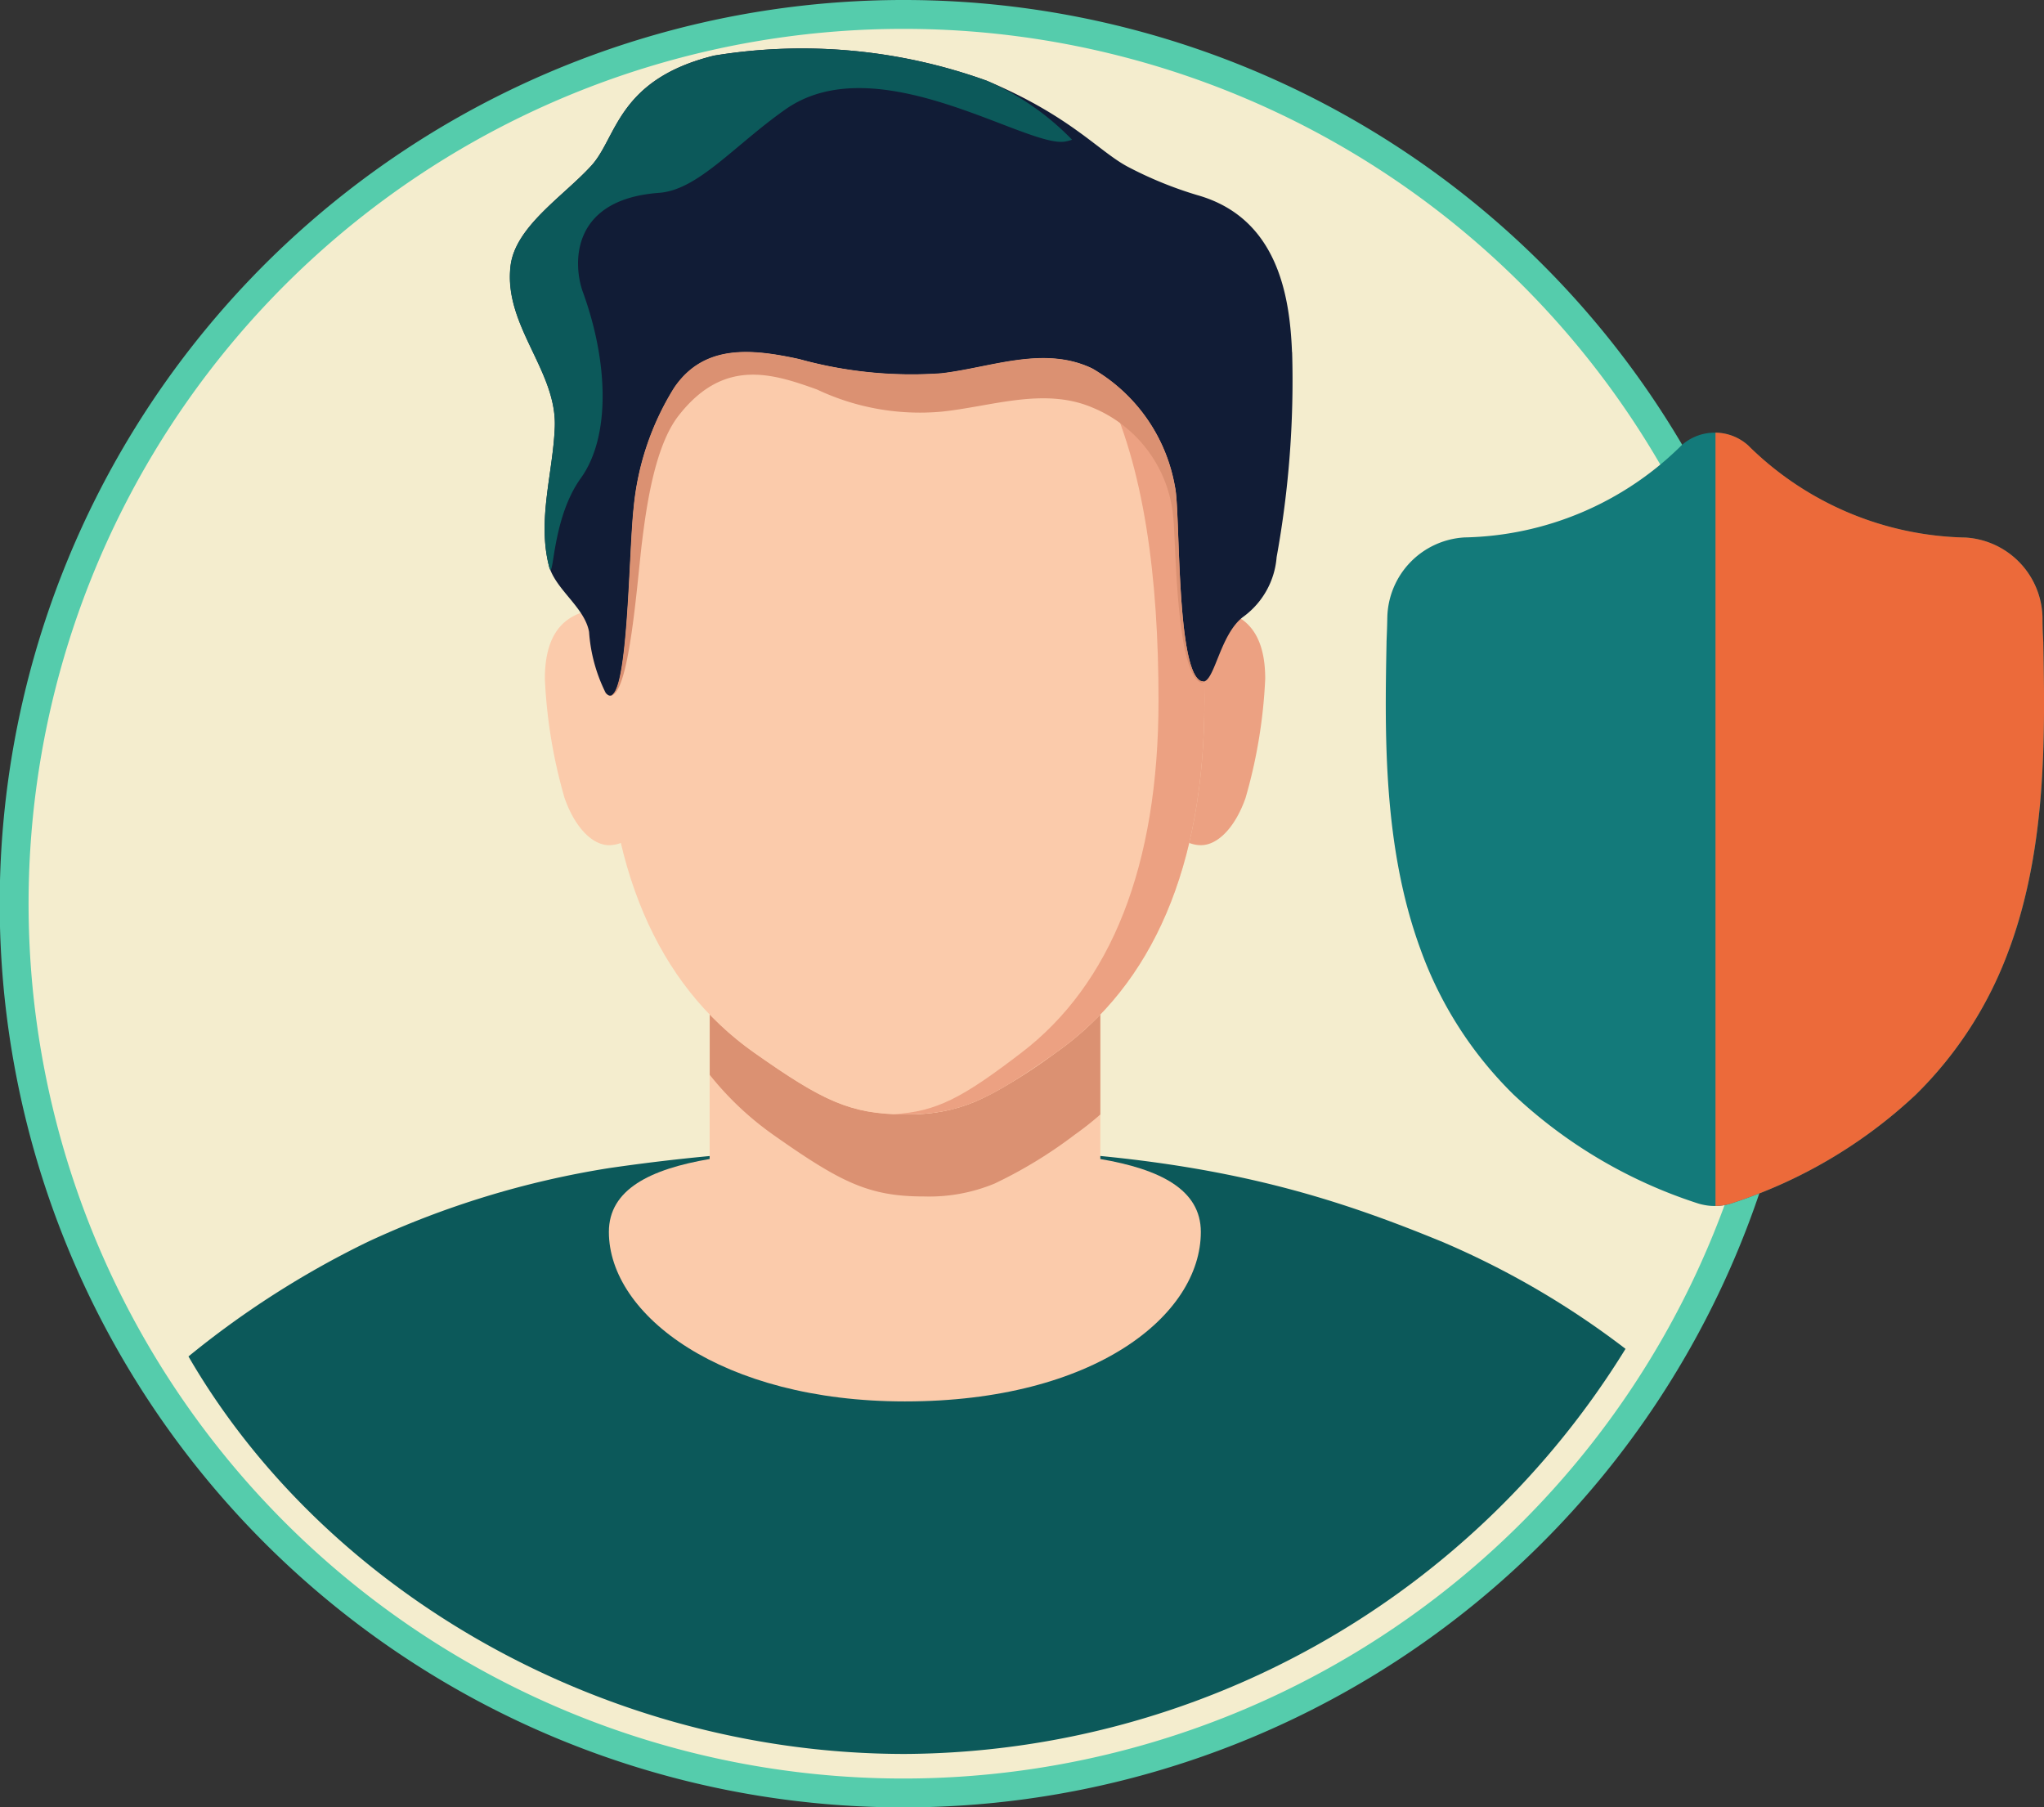
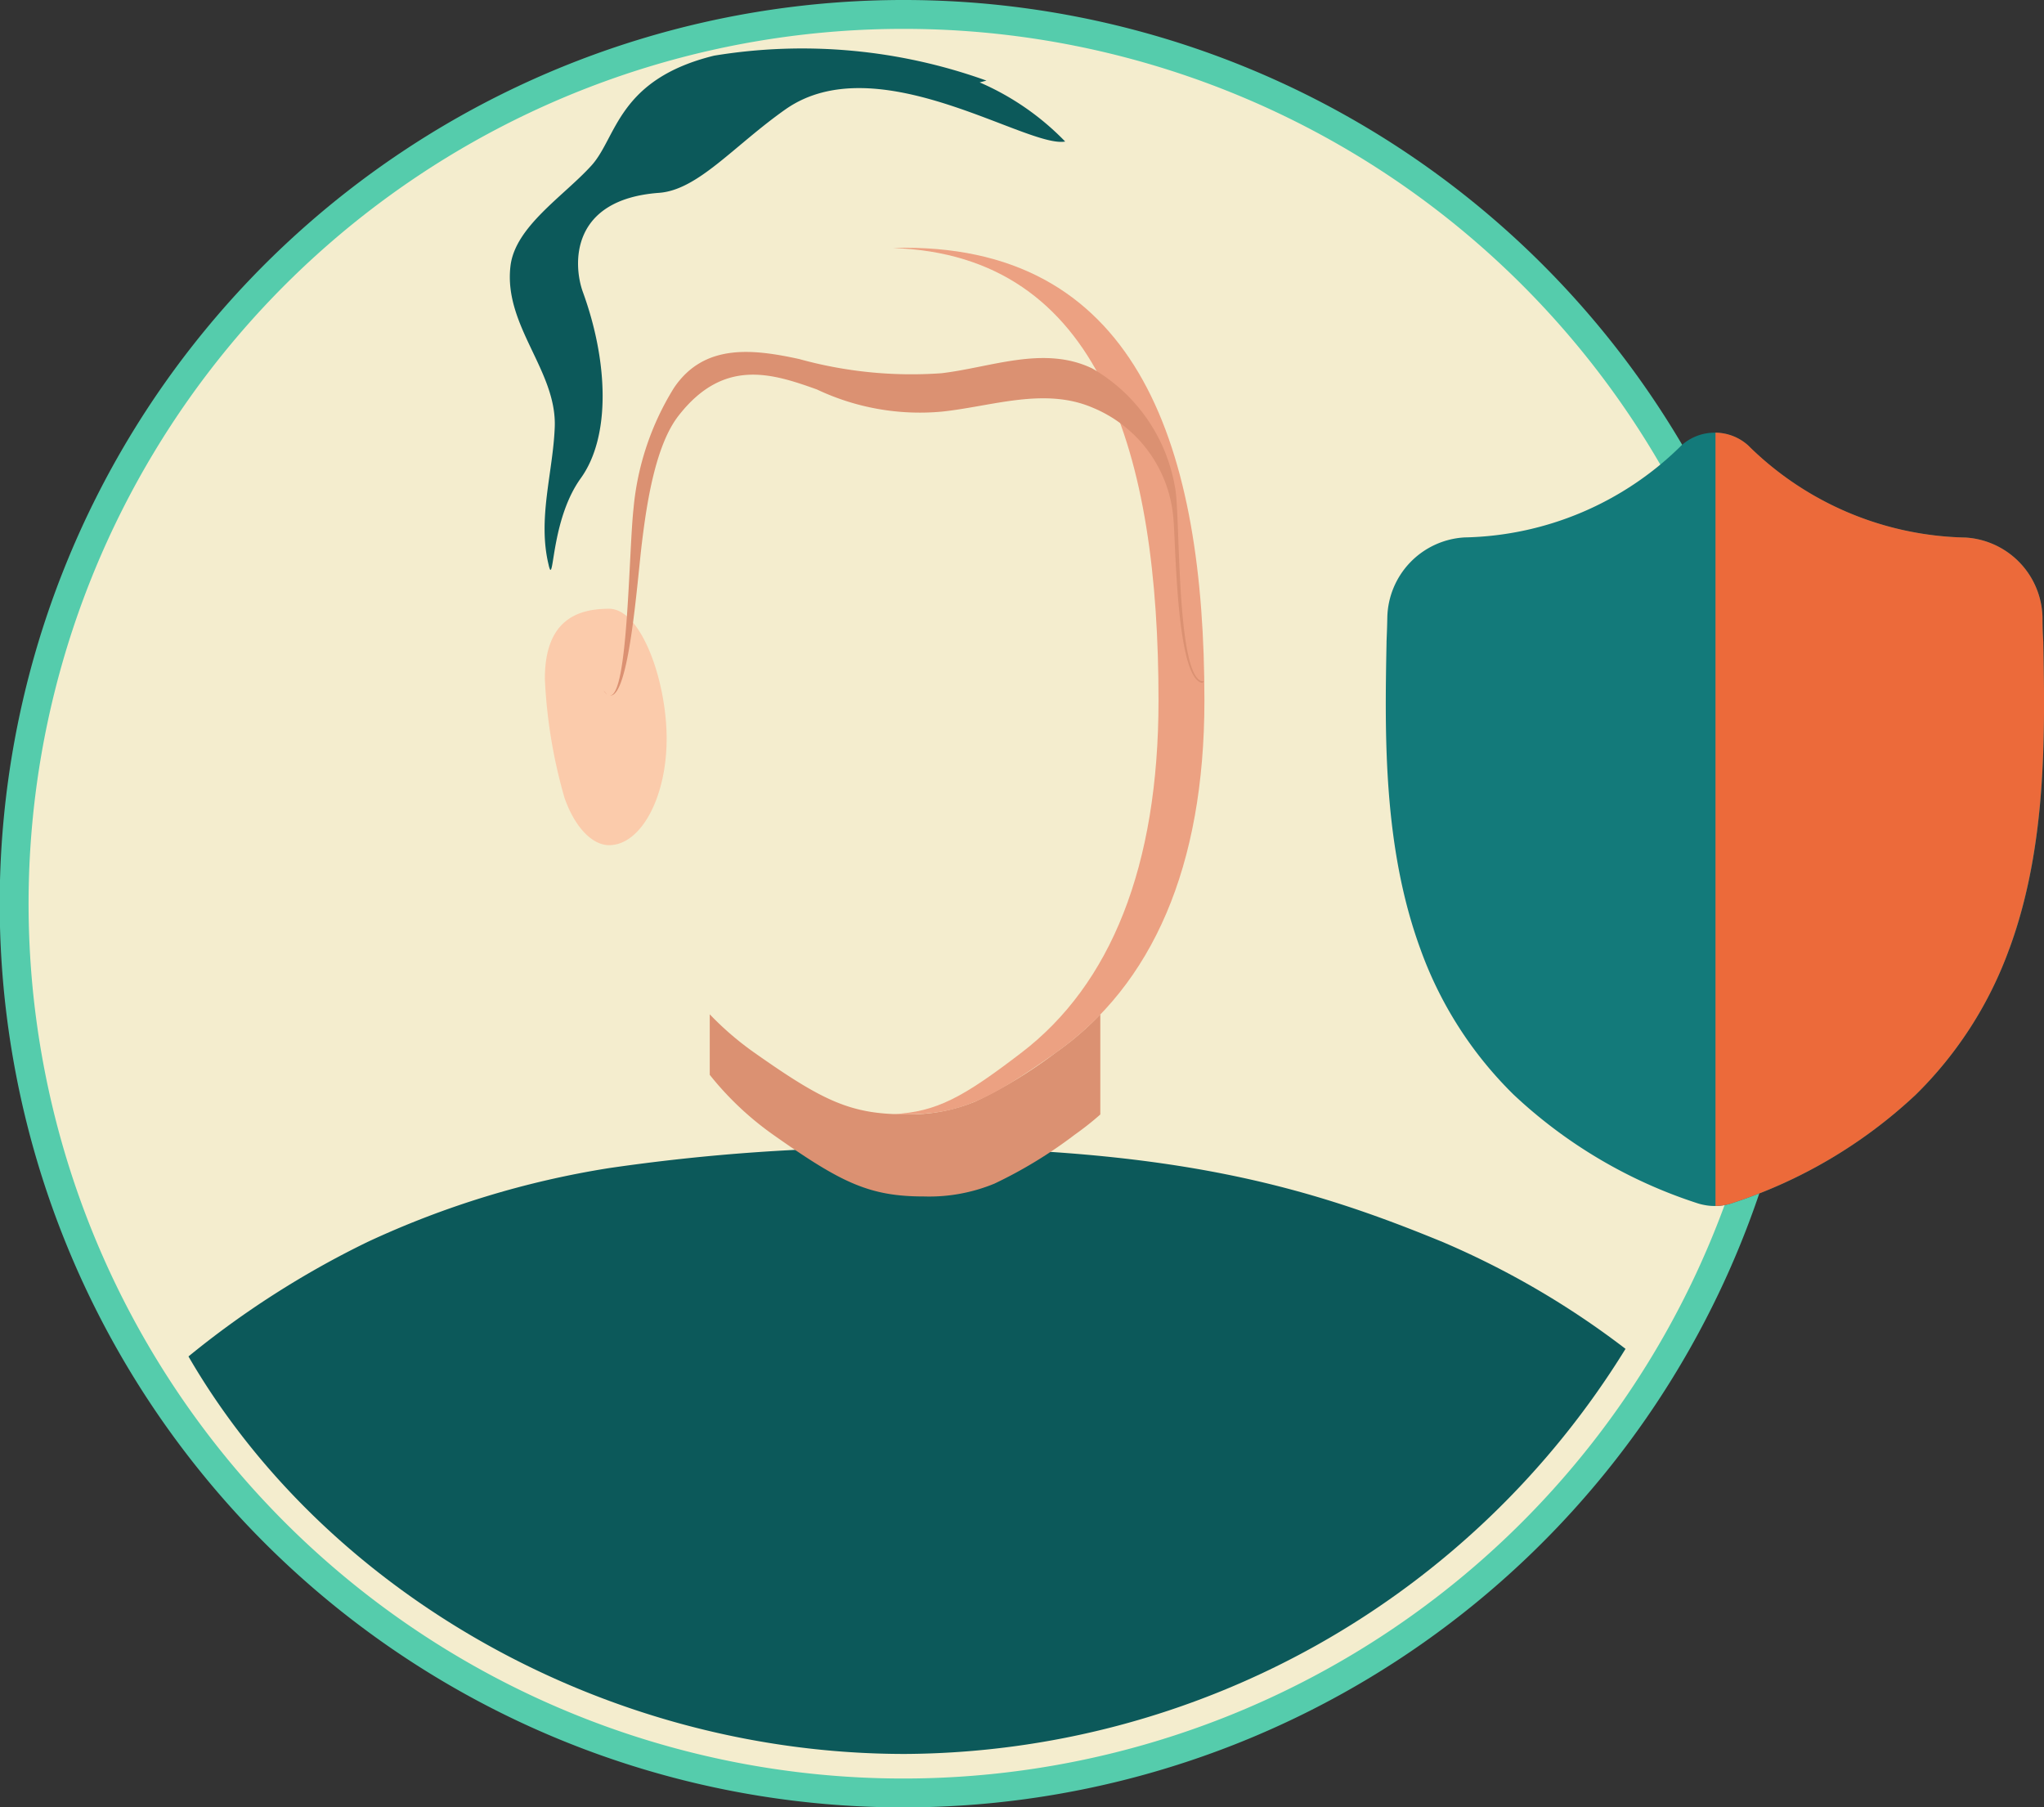
<svg xmlns="http://www.w3.org/2000/svg" width="70.799" height="62.589" viewBox="0 0 70.799 62.589">
  <rect x="0" y="0" width="70.799" height="62.589" fill="#333333" stroke="none" />
  <g id="Group_42025" data-name="Group 42025" transform="translate(0.5 0.5)">
    <path id="Path_23940" data-name="Path 23940" d="M61.59,30.794A30.8,30.8,0,1,1,30.8,0H30.8A30.794,30.794,0,0,1,61.6,30.794" fill="#f4edce" stroke="#55ccac" stroke-width="1" />
    <path id="Path_23941" data-name="Path 23941" d="M53.4,30.593A29.513,29.513,0,0,1,28.443,44.619c-10.4,0-20.078-5.592-24.816-13.768a31.74,31.74,0,0,1,6.2-3.964,31.4,31.4,0,0,1,8.36-2.558,68.372,68.372,0,0,1,10.259-.718c9.453,0,14.09,1.413,18.622,3.276a29.251,29.251,0,0,1,6.334,3.7" transform="translate(2.401 15.63)" fill="#0c595a" />
-     <path id="Path_23942" data-name="Path 23942" d="M29.412,26.46V19.915H15.879V26.46c-2.053.351-3.49,1.05-3.49,2.526,0,2.874,3.9,5.87,10.253,5.87,6.581,0,10.251-2.992,10.251-5.87,0-1.476-1.428-2.175-3.483-2.526" transform="translate(8.201 13.183)" fill="#fbcbab" />
    <path id="Path_23943" data-name="Path 23943" d="M15.273,16.893c0-2.033-.891-4.507-1.993-4.507s-2.225.391-2.225,2.425a17.671,17.671,0,0,0,.683,4.133c.366,1.035.972,1.63,1.541,1.63,1.1,0,1.993-1.649,1.993-3.681" transform="translate(7.318 8.199)" fill="#fbcbab" />
-     <path id="Path_23944" data-name="Path 23944" d="M23.53,16.893c0-2.033.891-4.507,1.991-4.507s2.227.391,2.227,2.425a17.671,17.671,0,0,1-.683,4.133c-.366,1.035-.972,1.63-1.541,1.63-1.1,0-1.991-1.649-1.991-3.681" transform="translate(15.576 8.199)" fill="#eca182" />
    <path id="Path_23945" data-name="Path 23945" d="M28.021,20.836v3.472a10.526,10.526,0,0,1-.886.7,15.733,15.733,0,0,1-2.78,1.694,5.927,5.927,0,0,1-2.44.445c-1.9,0-2.867-.475-5.222-2.136a10.7,10.7,0,0,1-2.2-2.076V20.838a10.55,10.55,0,0,0,1.541,1.326c2.36,1.662,3.329,2.137,5.224,2.137a5.908,5.908,0,0,0,2.441-.445,15.824,15.824,0,0,0,2.78-1.692,10.332,10.332,0,0,0,1.546-1.328" transform="translate(9.591 13.793)" fill="#db9172" />
-     <path id="Path_23946" data-name="Path 23946" d="M22.689,4.862h0c-8.145,0-10.367,7.022-10.367,15.681,0,5.749,1.793,9.837,5.144,12.2,2.36,1.662,3.329,2.136,5.224,2.136s2.867-.474,5.224-2.136c3.351-2.362,5.149-6.452,5.149-12.2,0-8.659-2.225-15.681-10.369-15.681" transform="translate(8.156 3.219)" fill="#fbcbab" />
    <path id="Path_23947" data-name="Path 23947" d="M18.723,4.862c-.141,0-.276.007-.411.01,7.206.238,9.194,7.16,9.194,15.671,0,5.749-1.657,9.837-4.75,12.2-2.013,1.541-2.935,2.053-4.444,2.127.133,0,.269.008.411.008,1.895,0,2.867-.472,5.224-2.134,3.35-2.362,5.149-6.452,5.149-12.2,0-8.66-2.225-15.681-10.369-15.681" transform="translate(12.122 3.219)" fill="#eca182" />
-     <path id="Path_23948" data-name="Path 23948" d="M37.415,11.227c-.076-1.951-.5-4.658-3.291-5.441a13.428,13.428,0,0,1-2.362-.961c-1.039-.537-1.978-1.762-4.926-3A18.88,18.88,0,0,0,17.4.956c-3.337.823-3.364,2.827-4.241,3.8-.969,1.067-2.652,2.117-2.81,3.49-.241,2.067,1.607,3.621,1.532,5.574-.061,1.576-.6,3.171-.214,4.768.206.846,1.245,1.463,1.4,2.33a5.563,5.563,0,0,0,.578,2.116c.784.874.788-4.722.969-6.39a9.519,9.519,0,0,1,1.4-4.17c1.039-1.539,2.7-1.354,4.336-1a14.576,14.576,0,0,0,4.926.492c1.722-.2,3.547-.972,5.225-.166a5.888,5.888,0,0,1,2.864,4.107c.186.821.028,6.352.9,6.718.459.193.615-1.634,1.487-2.25a2.828,2.828,0,0,0,1.13-2.046,34.2,34.2,0,0,0,.537-7.1" transform="translate(6.837 0.469)" fill="#111c36" />
    <path id="Path_23949" data-name="Path 23949" d="M32.965,18.428c-.868-.366-.71-5.9-.9-6.718A5.889,5.889,0,0,0,29.2,7.605c-1.677-.806-3.5-.035-5.224.166a14.585,14.585,0,0,1-4.928-.492c-1.634-.356-3.3-.537-4.336,1a9.545,9.545,0,0,0-1.4,4.172c-.17,1.549-.186,6.482-.816,6.482.67.073.942-3.982,1.114-5.35.153-1.232.445-3.3,1.263-4.343,1.557-2,3.228-1.468,4.791-.907a8.327,8.327,0,0,0,4.311.769c1.722-.175,3.547-.856,5.224-.145a4.542,4.542,0,0,1,2.809,3.811c.086.74.086,5.4.954,5.717.048.02.081,0,.1-.05a.157.157,0,0,1-.1-.01m-20.68.336a.351.351,0,0,0,.123.138.516.516,0,0,1-.061-.058.776.776,0,0,1-.061-.08" transform="translate(8.132 4.656)" fill="#db9172" />
-     <path id="Path_23950" data-name="Path 23950" d="M26.834,1.822A18.844,18.844,0,0,0,17.4.958c-3.336.821-3.364,2.827-4.243,3.8-.967,1.069-2.649,2.117-2.81,3.49-.241,2.069,1.609,3.621,1.534,5.576-.061,1.574-.6,3.171-.213,4.766a.792.792,0,0,0,.038.136l.007.02c.138.254.1-1.807,1.069-3.151,1.047-1.453.949-4.049.073-6.452-.337-.931-.459-3.208,2.641-3.434,1.348-.1,2.586-1.629,4.371-2.887,3.183-2.244,8.373,1.35,9.694,1.11A1.586,1.586,0,0,0,29.8,3.87a9.2,9.2,0,0,0-2.962-2.048" transform="translate(6.834 0.47)" fill="#0c595a" />
+     <path id="Path_23950" data-name="Path 23950" d="M26.834,1.822A18.844,18.844,0,0,0,17.4.958c-3.336.821-3.364,2.827-4.243,3.8-.967,1.069-2.649,2.117-2.81,3.49-.241,2.069,1.609,3.621,1.534,5.576-.061,1.574-.6,3.171-.213,4.766a.792.792,0,0,0,.038.136l.007.02c.138.254.1-1.807,1.069-3.151,1.047-1.453.949-4.049.073-6.452-.337-.931-.459-3.208,2.641-3.434,1.348-.1,2.586-1.629,4.371-2.887,3.183-2.244,8.373,1.35,9.694,1.11a9.2,9.2,0,0,0-2.962-2.048" transform="translate(6.834 0.47)" fill="#0c595a" />
    <path id="Path_23951" data-name="Path 23951" d="M50.175,26.6a13.522,13.522,0,0,1-3.234,5.042,16.923,16.923,0,0,1-6.327,3.748A1.843,1.843,0,0,1,40,35.5h-.02a1.8,1.8,0,0,1-.377-.037,1.893,1.893,0,0,1-.258-.068,16.893,16.893,0,0,1-6.332-3.748A13.408,13.408,0,0,1,29.78,26.6c-1.3-3.548-1.232-7.454-1.173-10.6V15.96c.01-.258.022-.53.027-.834a2.838,2.838,0,0,1,2.672-2.782,10.969,10.969,0,0,0,7.485-3.156l.015-.017a1.722,1.722,0,0,1,2.333,0l.015.017a11.011,11.011,0,0,0,7.5,3.161,2.839,2.839,0,0,1,2.674,2.782c0,.3.01.577.025.834v.02c.063,3.146.136,7.062-1.173,10.615" transform="translate(18.919 5.77)" fill="#137a7a" />
    <path id="Path_23952" data-name="Path 23952" d="M45.626,26.6a13.522,13.522,0,0,1-3.234,5.042,16.923,16.923,0,0,1-6.327,3.748,1.843,1.843,0,0,1-.613.11V8.715A1.725,1.725,0,0,1,36.6,9.17l.015.017a11.011,11.011,0,0,0,7.5,3.161A2.839,2.839,0,0,1,46.78,15.13c0,.3.01.577.027.834v.02c.057,3.146.13,7.062-1.18,10.615" transform="translate(23.468 5.77)" fill="#ec6a3a" />
  </g>
</svg>